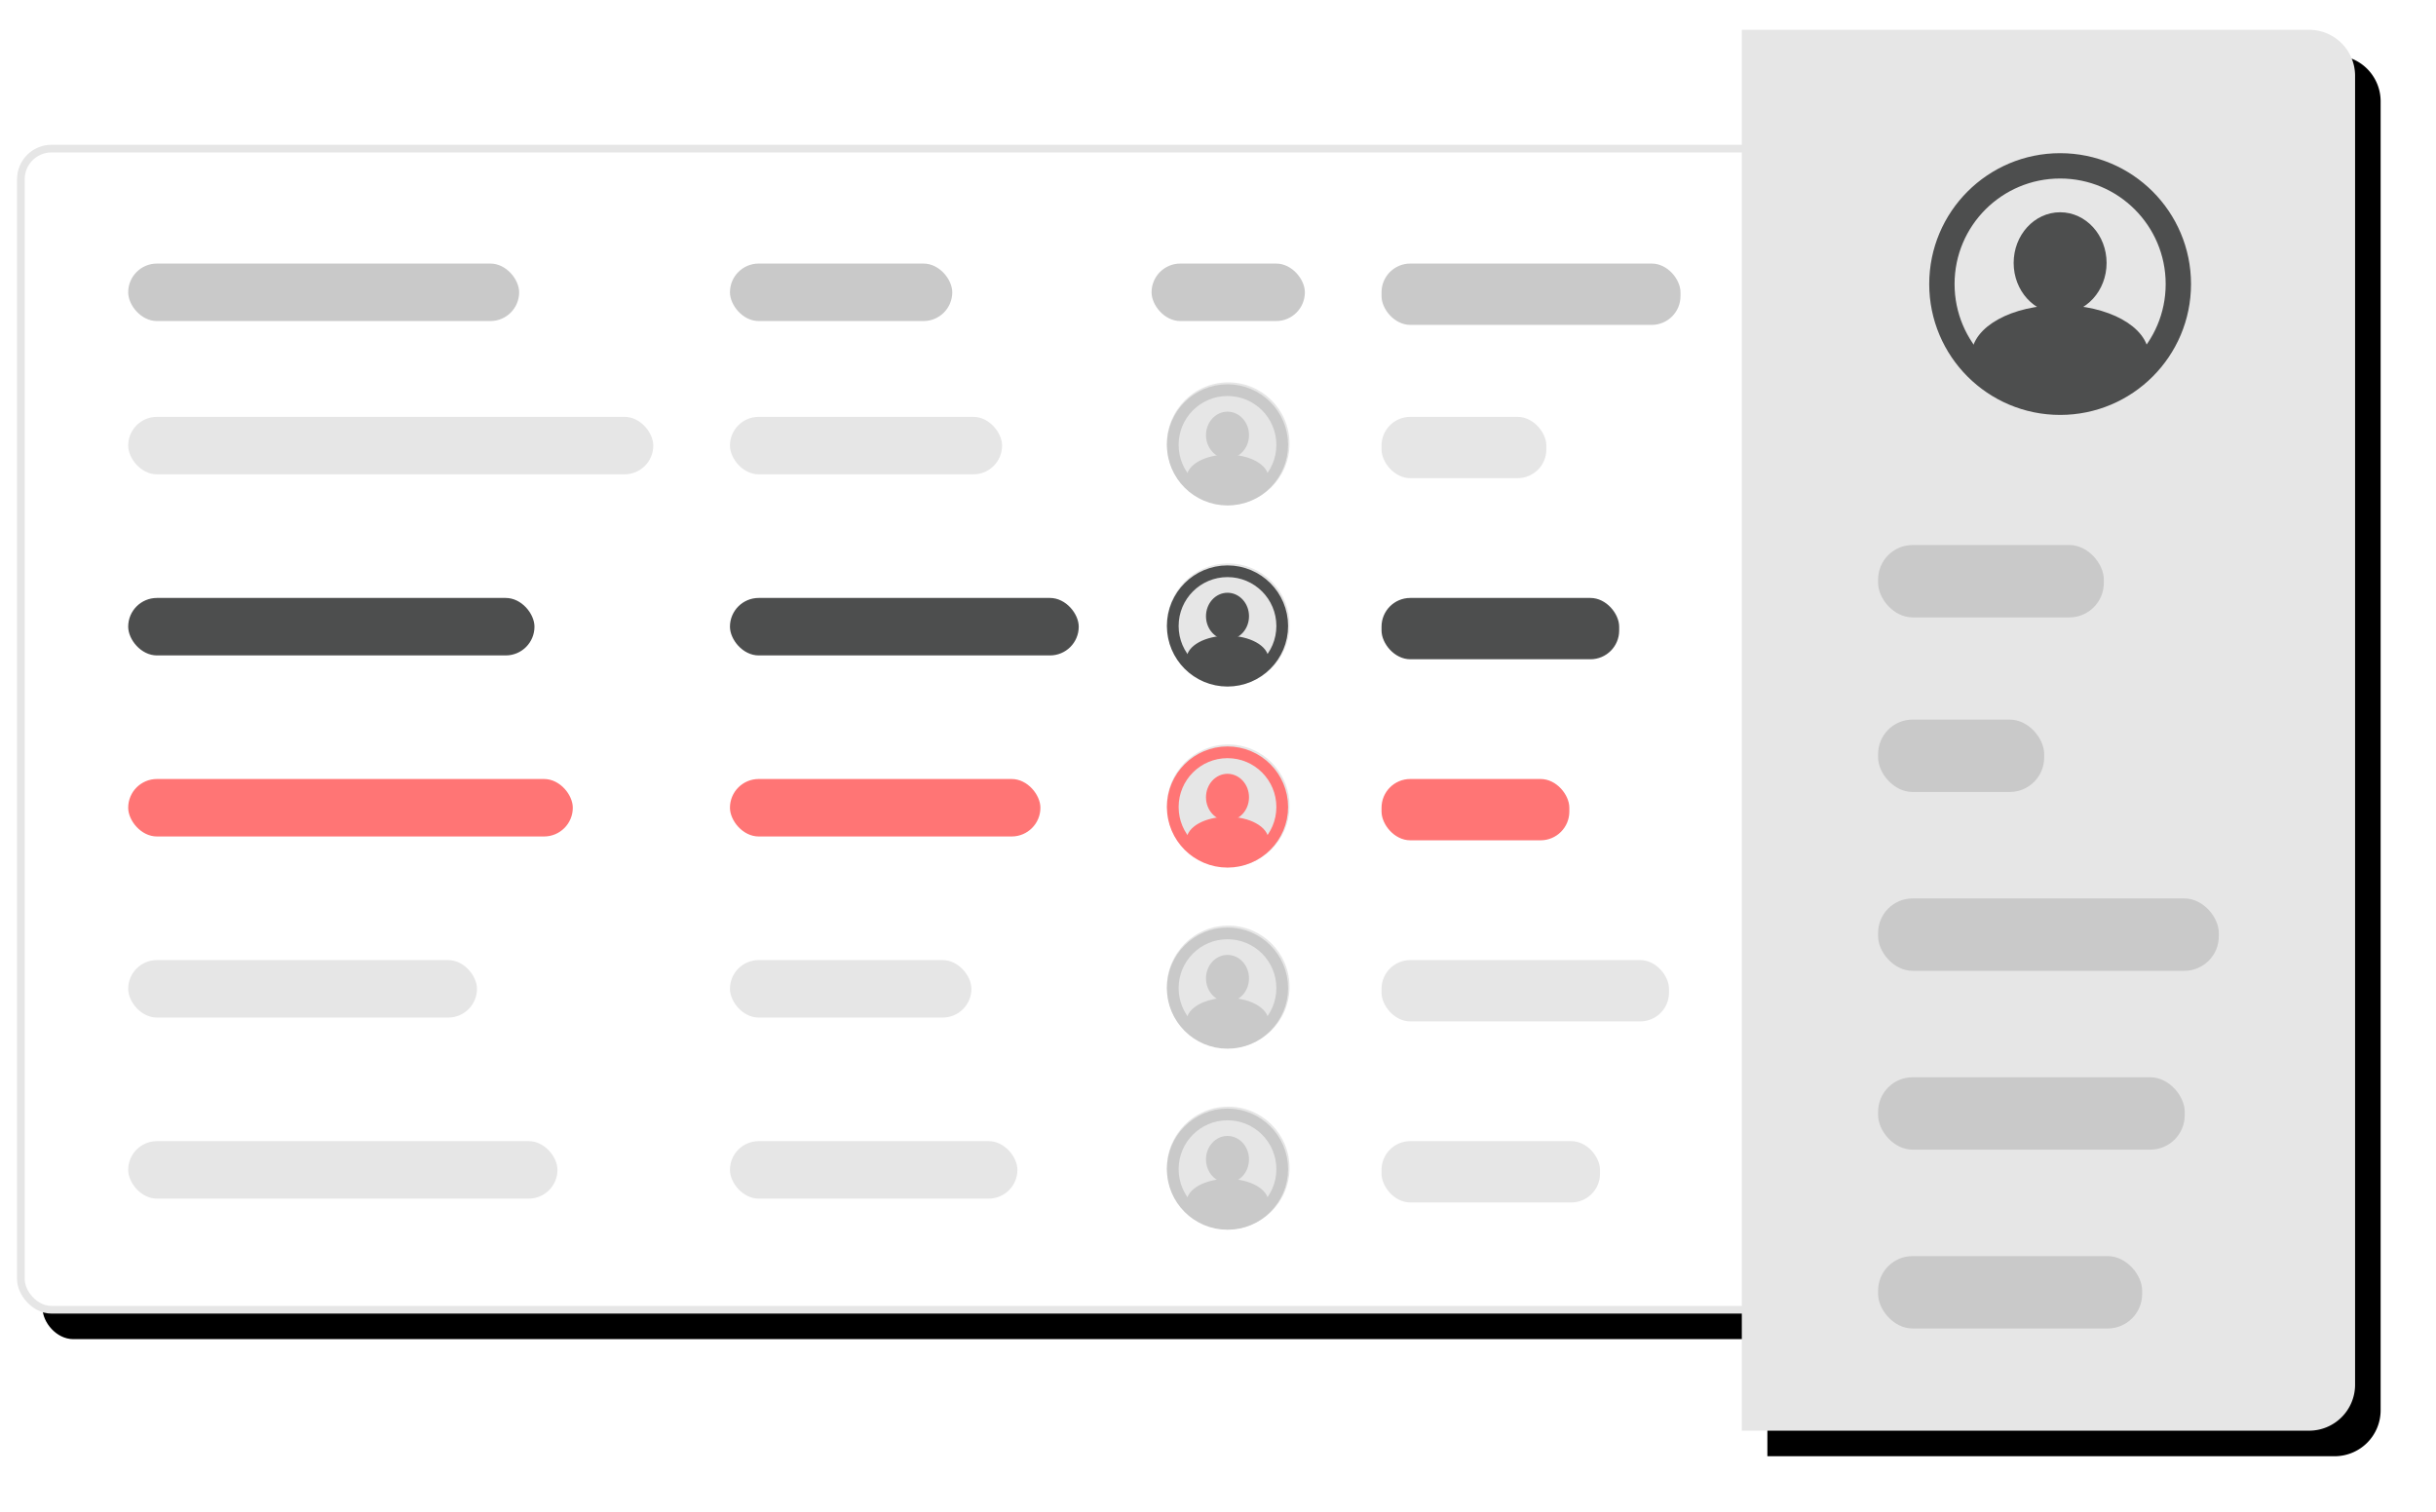
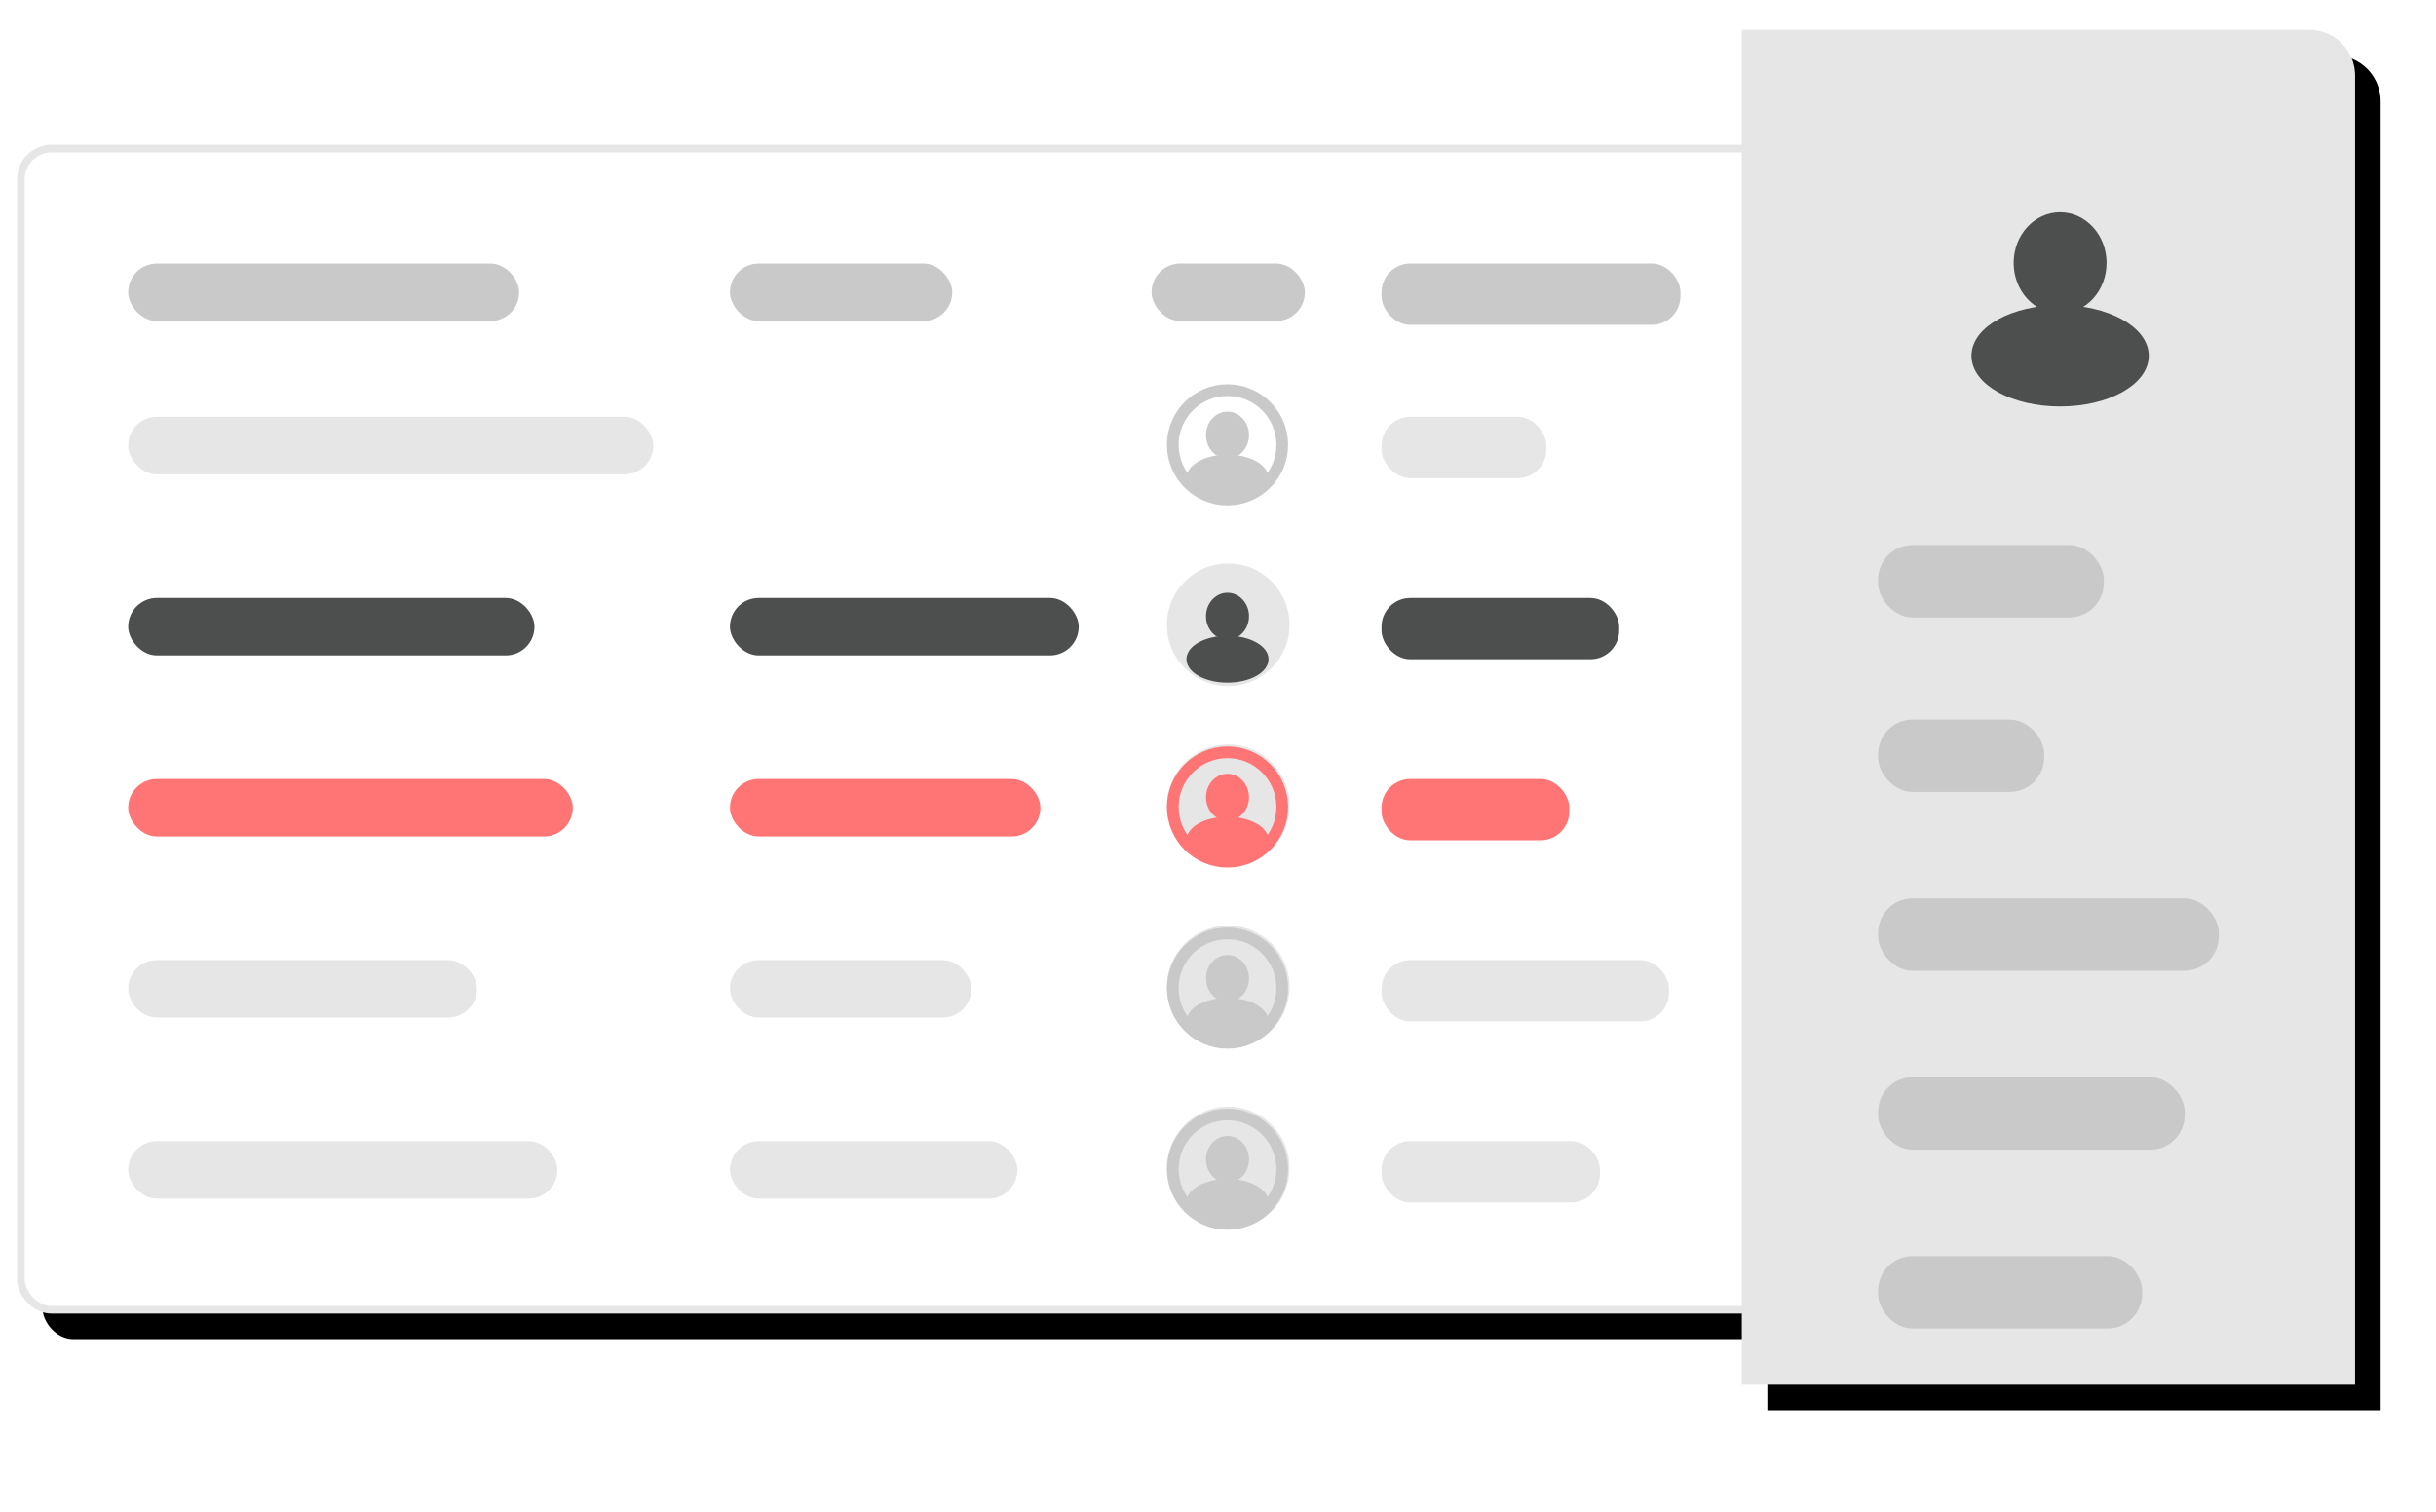
<svg xmlns="http://www.w3.org/2000/svg" xmlns:xlink="http://www.w3.org/1999/xlink" width="572" height="355">
  <defs>
    <filter x="-2.2%" y="-4.4%" width="106.7%" height="113.1%" filterUnits="objectBoundingBox" id="a">
      <feMorphology radius=".5" operator="dilate" in="SourceAlpha" result="shadowSpreadOuter1" />
      <feOffset dx="6" dy="6" in="shadowSpreadOuter1" result="shadowOffsetOuter1" />
      <feGaussianBlur stdDeviation="4.5" in="shadowOffsetOuter1" result="shadowBlurOuter1" />
      <feComposite in="shadowBlurOuter1" in2="SourceAlpha" operator="out" result="shadowBlurOuter1" />
      <feColorMatrix values="0 0 0 0 0 0 0 0 0 0 0 0 0 0 0 0 0 0 0.185 0" in="shadowBlurOuter1" />
    </filter>
    <filter x="-11.5%" y="-5%" width="131.2%" height="113.7%" filterUnits="objectBoundingBox" id="c">
      <feMorphology radius=".5" operator="dilate" in="SourceAlpha" result="shadowSpreadOuter1" />
      <feOffset dx="6" dy="6" in="shadowSpreadOuter1" result="shadowOffsetOuter1" />
      <feGaussianBlur stdDeviation="6" in="shadowOffsetOuter1" result="shadowBlurOuter1" />
      <feColorMatrix values="0 0 0 0 0 0 0 0 0 0 0 0 0 0 0 0 0 0 0.198 0" in="shadowBlurOuter1" />
    </filter>
    <rect id="b" x="0" y="0" width="533.7" height="274.5" rx="7.2" />
-     <path d="M405 0h133.2A10.8 10.8 0 0 1 549 10.8v307.4a10.8 10.8 0 0 1-10.8 10.8H405V0z" id="d" />
+     <path d="M405 0h133.2A10.8 10.8 0 0 1 549 10.8v307.4H405V0z" id="d" />
  </defs>
  <g transform="translate(4 7)" fill="none" fill-rule="evenodd">
    <g transform="translate(0 27)">
      <use fill="#000" filter="url(#a)" xlink:href="#b" />
      <rect stroke="#E6E6E6" stroke-width="1.8" stroke-linejoin="square" fill="#FFF" x=".9" y=".9" width="531.9" height="272.7" rx="7.2" />
      <g transform="translate(26.1 55.8)">
        <rect fill="#E6E6E6" y="8.1" width="123.3" height="13.5" rx="6.75" />
-         <rect fill="#E6E6E6" x="141.3" y="8.1" width="63.9" height="13.5" rx="6.75" />
        <rect fill="#E6E6E6" x="294.3" y="8.1" width="38.7" height="14.4" rx="6.75" />
        <g transform="translate(243.9)">
-           <circle fill="#E6E6E6" cx="14.4" cy="14.4" r="14.4" />
          <g transform="translate(0 .45)" stroke="#C9C9C9">
            <ellipse stroke-width=".92" fill="#C9C9C9" cx="14.23" cy="11.94" rx="4.59" ry="5.05" />
            <circle stroke-width="2.75" cx="14.23" cy="14.23" r="12.85" />
            <ellipse stroke-width=".92" fill="#C9C9C9" cx="14.23" cy="22.03" rx="9.18" ry="5.05" />
          </g>
        </g>
      </g>
      <rect fill="#C9C9C9" x="26.1" y="27.9" width="91.8" height="13.5" rx="6.75" />
      <rect fill="#C9C9C9" x="167.4" y="27.9" width="52.2" height="13.5" rx="6.75" />
      <rect fill="#C9C9C9" x="266.4" y="27.9" width="36" height="13.5" rx="6.75" />
      <rect fill="#C9C9C9" x="320.4" y="27.9" width="70.2" height="14.4" rx="6.75" />
      <g transform="translate(26.1 98.33)">
        <rect fill="#4D4E4E" y="8.1" width="95.4" height="13.5" rx="6.75" />
        <rect fill="#4D4E4E" x="141.3" y="8.1" width="81.9" height="13.5" rx="6.75" />
        <rect fill="#4D4E4E" x="294.3" y="8.1" width="55.8" height="14.4" rx="6.75" />
        <g transform="translate(243.9)">
          <circle fill="#E6E6E6" cx="14.4" cy="14.4" r="14.4" />
          <g transform="translate(0 .45)" stroke="#4D4E4E">
            <ellipse stroke-width=".92" fill="#4D4E4E" cx="14.23" cy="11.94" rx="4.59" ry="5.05" />
-             <circle stroke-width="2.75" cx="14.23" cy="14.23" r="12.85" />
            <ellipse stroke-width=".92" fill="#4D4E4E" cx="14.23" cy="22.03" rx="9.18" ry="5.05" />
          </g>
        </g>
      </g>
      <g transform="translate(26.1 225.9)">
        <rect fill="#E6E6E6" y="8.1" width="100.8" height="13.5" rx="6.75" />
        <rect fill="#E6E6E6" x="141.3" y="8.1" width="67.5" height="13.5" rx="6.75" />
        <rect fill="#E6E6E6" x="294.3" y="8.1" width="51.3" height="14.4" rx="6.75" />
        <g transform="translate(243.9)">
          <circle fill="#E6E6E6" cx="14.4" cy="14.4" r="14.4" />
          <g transform="translate(0 .45)" stroke="#C9C9C9">
            <ellipse stroke-width=".92" fill="#C9C9C9" cx="14.23" cy="11.94" rx="4.59" ry="5.05" />
            <circle stroke-width="2.75" cx="14.23" cy="14.23" r="12.85" />
            <ellipse stroke-width=".92" fill="#C9C9C9" cx="14.23" cy="22.03" rx="9.18" ry="5.05" />
          </g>
        </g>
      </g>
      <g transform="translate(26.1 183.38)">
        <rect fill="#E6E6E6" y="8.1" width="81.9" height="13.5" rx="6.75" />
        <rect fill="#E6E6E6" x="141.3" y="8.1" width="56.7" height="13.5" rx="6.75" />
        <rect fill="#E6E6E6" x="294.3" y="8.1" width="67.5" height="14.4" rx="6.75" />
        <g transform="translate(243.9)">
          <circle fill="#E6E6E6" cx="14.4" cy="14.4" r="14.4" />
          <g transform="translate(0 .45)" stroke="#C9C9C9">
            <ellipse stroke-width=".92" fill="#C9C9C9" cx="14.23" cy="11.94" rx="4.59" ry="5.05" />
            <circle stroke-width="2.75" cx="14.23" cy="14.23" r="12.85" />
            <ellipse stroke-width=".92" fill="#C9C9C9" cx="14.23" cy="22.03" rx="9.18" ry="5.05" />
          </g>
        </g>
      </g>
      <g transform="translate(26.1 140.85)">
        <rect fill="#FF7575" y="8.1" width="104.4" height="13.5" rx="6.75" />
        <rect fill="#FF7575" x="141.3" y="8.1" width="72.9" height="13.5" rx="6.75" />
        <rect fill="#FF7575" x="294.3" y="8.1" width="44.1" height="14.4" rx="6.75" />
        <g transform="translate(243.9)">
          <circle fill="#E6E6E6" cx="14.4" cy="14.4" r="14.4" />
          <g transform="translate(0 .45)" stroke="#FF7575">
            <ellipse stroke-width=".92" fill="#FF7575" cx="14.23" cy="11.94" rx="4.59" ry="5.05" />
            <circle stroke-width="2.75" cx="14.23" cy="14.23" r="12.85" />
            <ellipse stroke-width=".92" fill="#FF7575" cx="14.23" cy="22.03" rx="9.18" ry="5.05" />
          </g>
        </g>
      </g>
    </g>
    <use fill="#000" filter="url(#c)" xlink:href="#d" />
    <use fill="#E6E6E6" xlink:href="#d" />
    <g transform="translate(449 28)">
      <circle fill="#E6E6E6" cx="31.1" cy="31.1" r="31.1" />
      <g transform="translate(0 .97)" stroke="#4D4E4E">
        <ellipse stroke-width="1.98" fill="#4D4E4E" cx="30.74" cy="25.78" rx="9.92" ry="10.91" />
-         <circle stroke-width="5.95" cx="30.74" cy="30.74" r="27.76" />
        <ellipse stroke-width="1.98" fill="#4D4E4E" cx="30.74" cy="47.59" rx="19.83" ry="10.91" />
      </g>
    </g>
    <rect fill="#C9C9C9" x="437" y="162" width="39" height="17" rx="8.1" />
    <rect fill="#C9C9C9" x="437" y="121" width="53" height="17" rx="8.1" />
    <rect fill="#C9C9C9" x="437" y="204" width="80" height="17" rx="8.1" />
    <rect fill="#C9C9C9" x="437" y="288" width="62" height="17" rx="8.1" />
    <rect fill="#C9C9C9" x="437" y="246" width="72" height="17" rx="8.1" />
  </g>
</svg>